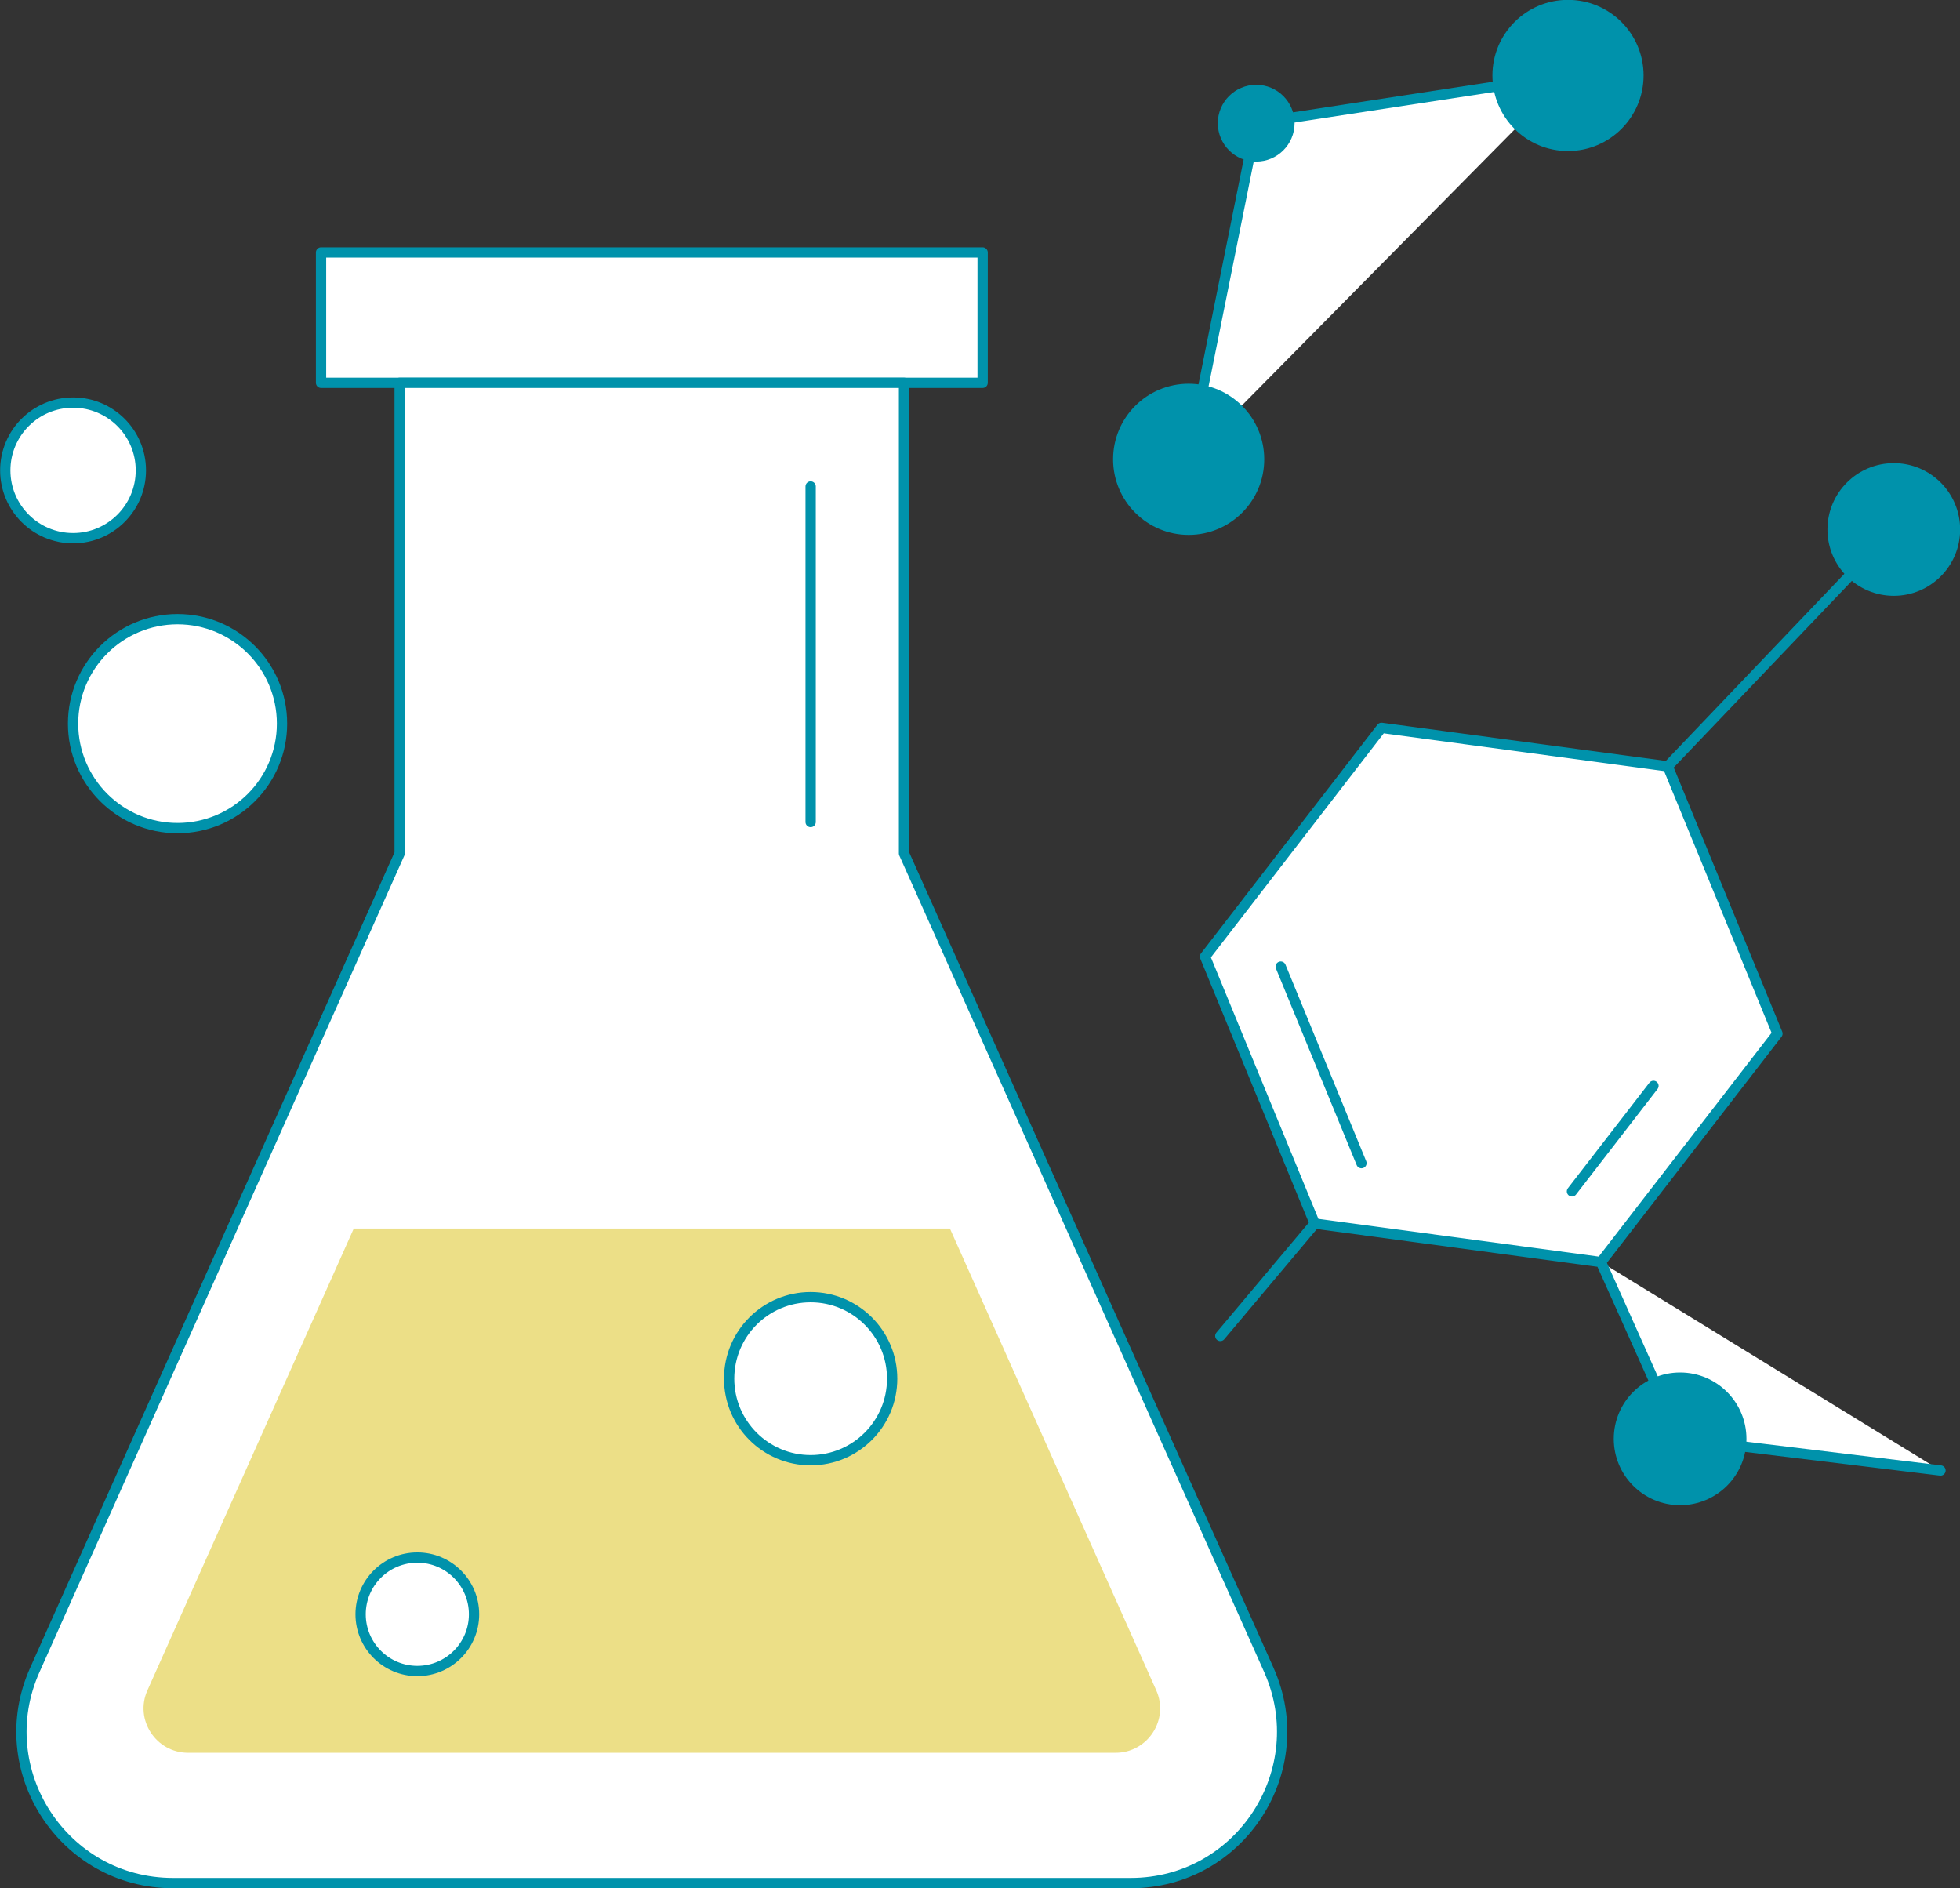
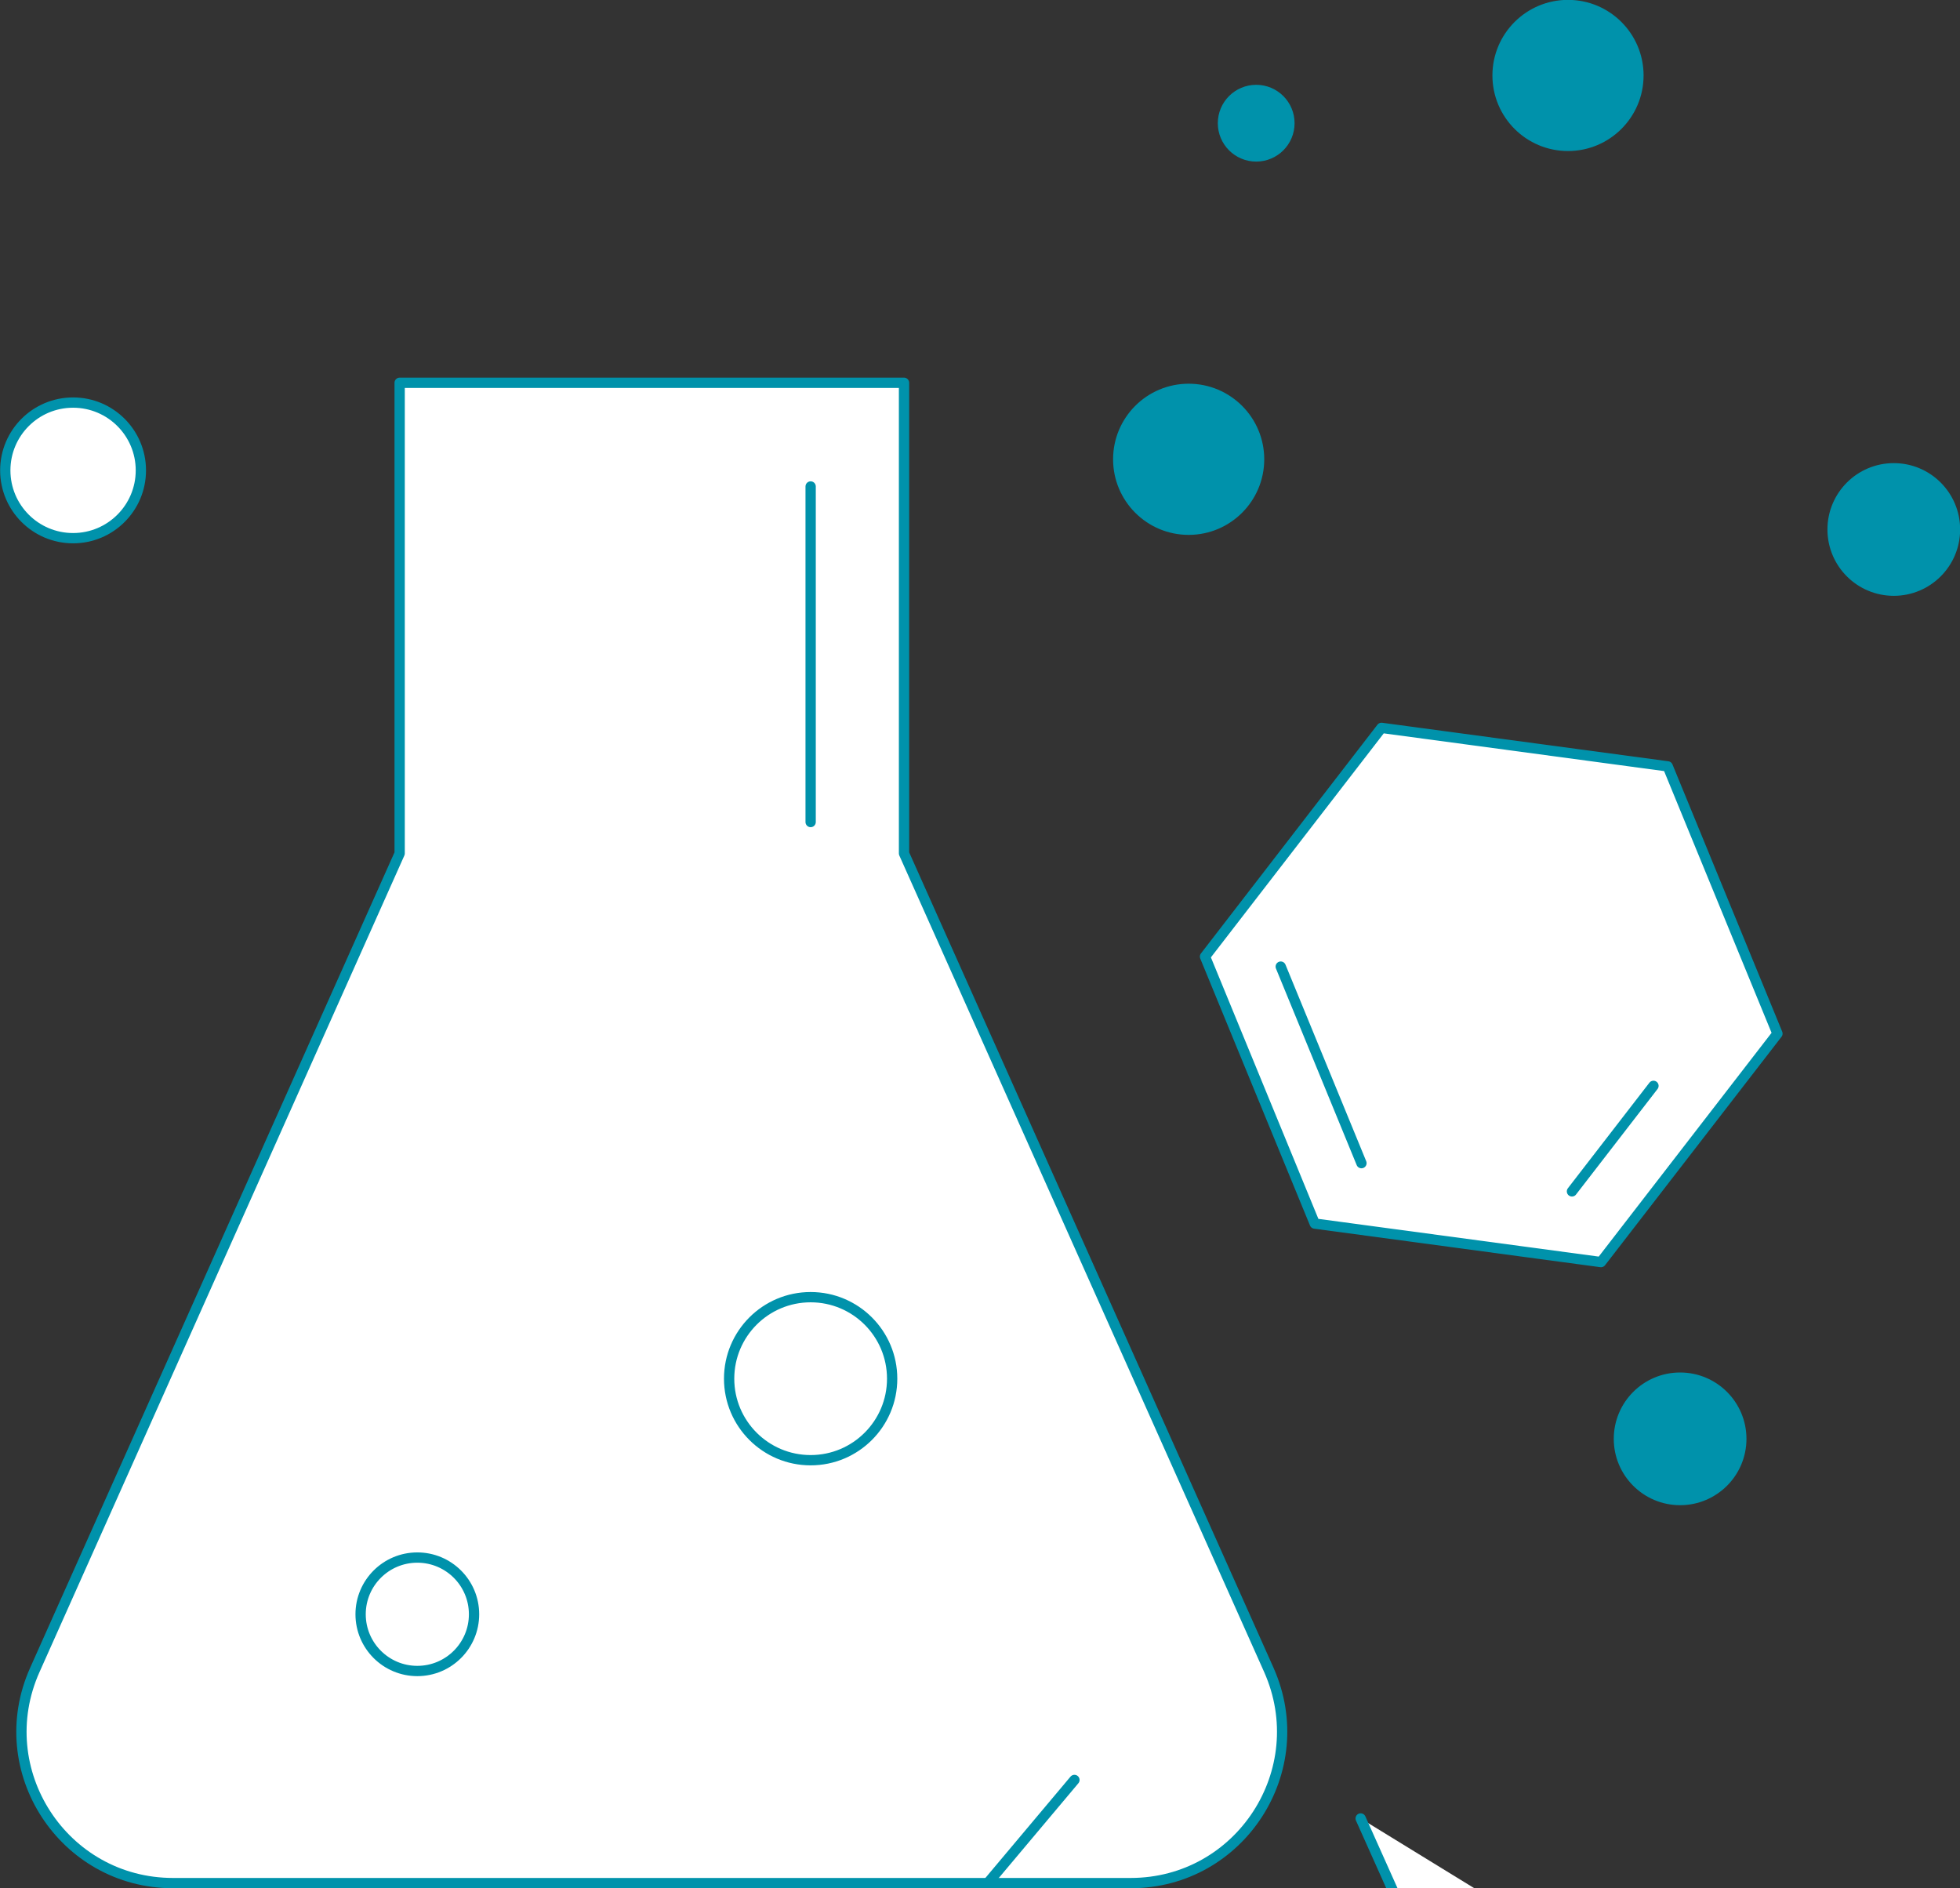
<svg xmlns="http://www.w3.org/2000/svg" id="_レイヤー_2" data-name="レイヤー 2" viewBox="0 0 74.3 71.57">
  <rect x="0" y="0" width="74.3" height="71.57" fill="#333333" stroke="none" />
  <defs>
    <style>.cls-2,.cls-3{fill:#fff;stroke:#0092ab;stroke-linecap:round;stroke-linejoin:round;stroke-width:.39px}.cls-3{fill:#0092ab}</style>
  </defs>
  <g id="_イラスト" data-name="イラスト">
-     <path class="cls-2" d="M12.17 9.57h25.08v4.94H12.17z" />
    <path class="cls-2" d="M34.27 32.35V14.51H15.15v17.84h0L1.32 63.3c-1.7 3.8 1.08 8.08 5.24 8.08h36.3c4.16 0 6.93-4.28 5.24-8.08L34.27 32.35Zm-3.54-1.19V18.44" />
-     <path d="M36.01 46.57h-22.6l-7.82 17.5c-.5 1.11.32 2.37 1.54 2.37h35.16c1.22 0 2.04-1.26 1.54-2.37l-7.82-17.5Z" style="fill:#ecdf87" />
    <circle class="cls-2" cx="30.73" cy="52.26" r="3.09" />
    <circle class="cls-2" cx="15.82" cy="61.19" r="2.15" />
-     <path class="cls-2" d="m63.22 29.05-10.85-1.46-6.69 8.67 4.16 10.12 10.85 1.46 6.69-8.66-4.16-10.13zm-14.67 7.59 3.06 7.45m7.98 1.07 3.09-4m.54-12.11 8.57-8.98m-11.1 27.77 3 6.7 9.87 1.2m-23.72-9.36-3.58 4.26" />
+     <path class="cls-2" d="m63.22 29.05-10.85-1.46-6.69 8.67 4.16 10.12 10.85 1.46 6.69-8.66-4.16-10.13zm-14.67 7.59 3.06 7.45m7.98 1.07 3.09-4m-11.1 27.77 3 6.7 9.87 1.2m-23.72-9.36-3.58 4.26" />
    <circle class="cls-3" cx="63.69" cy="54.54" r="2.32" />
    <circle class="cls-3" cx="71.79" cy="20.07" r="2.32" />
-     <path class="cls-2" d="m45.06 17.41 2.56-12.74 11.82-1.81" />
    <circle class="cls-3" cx="45.06" cy="17.41" r="2.67" />
    <circle class="cls-3" cx="47.62" cy="4.67" r="1.26" />
    <circle class="cls-3" cx="59.44" cy="2.86" r="2.67" />
-     <circle class="cls-2" cx="6.73" cy="27.43" r="3.96" />
    <circle class="cls-2" cx="2.77" cy="17.83" r="2.57" />
  </g>
</svg>